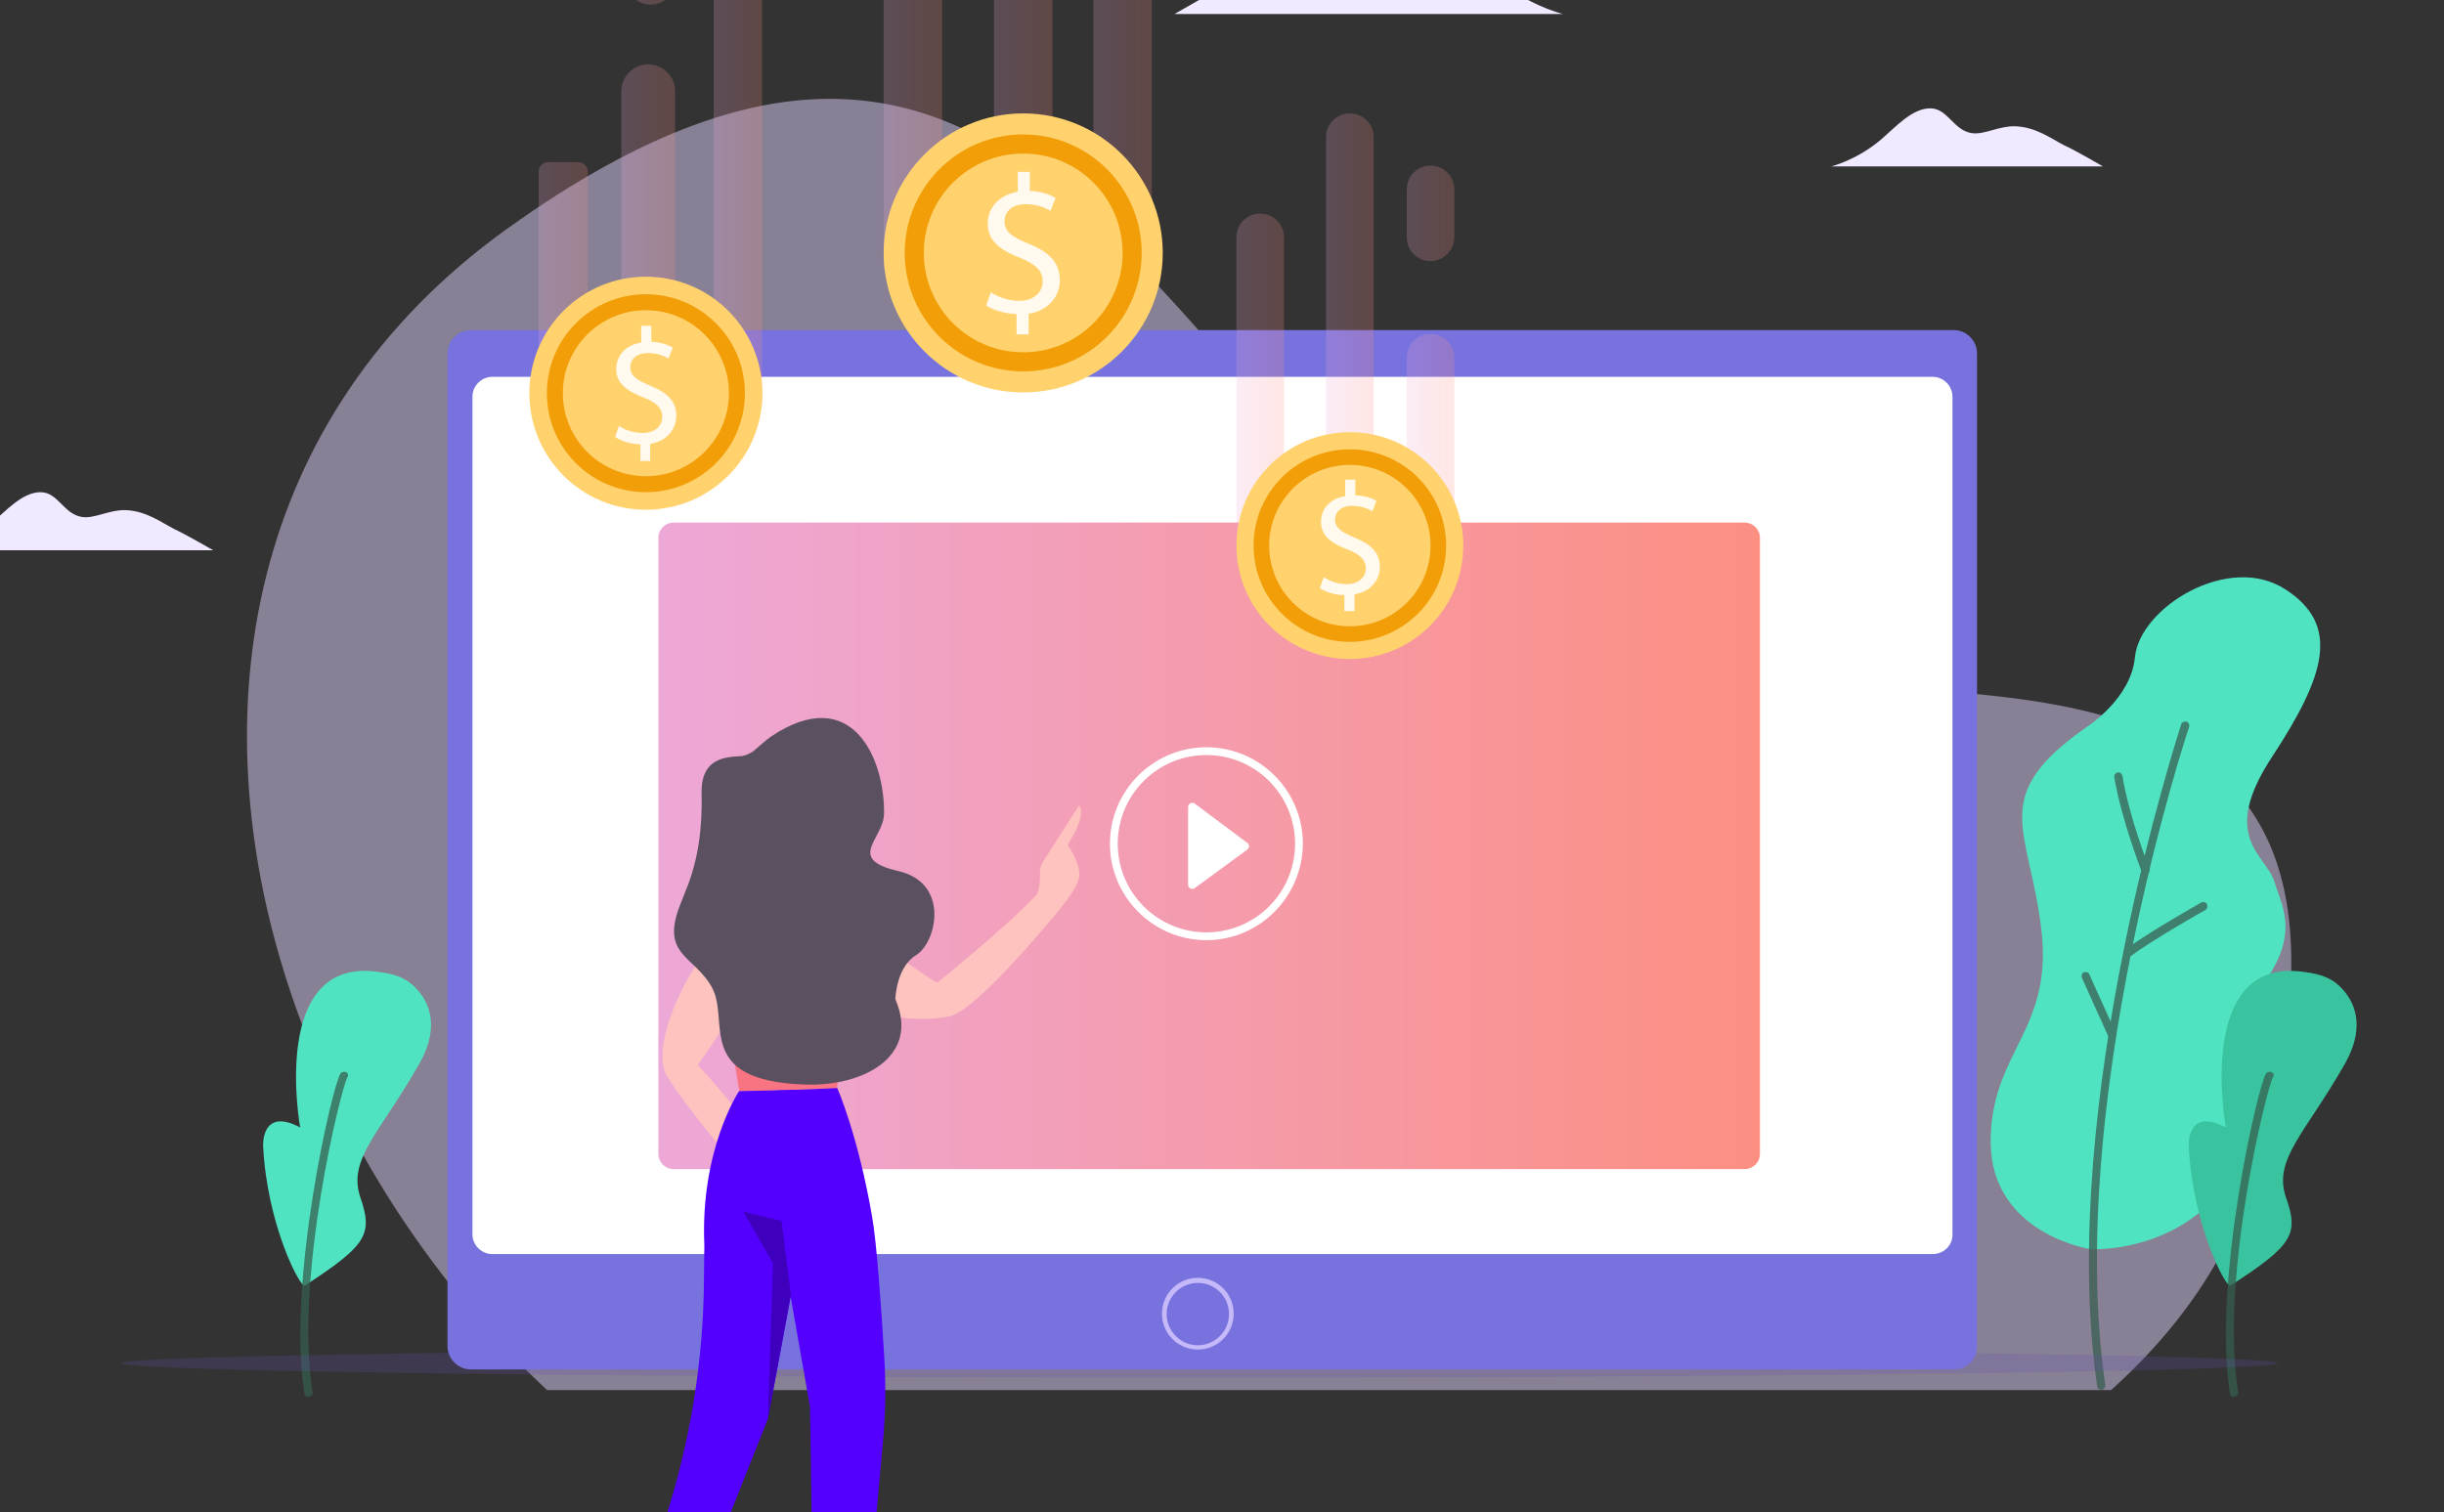
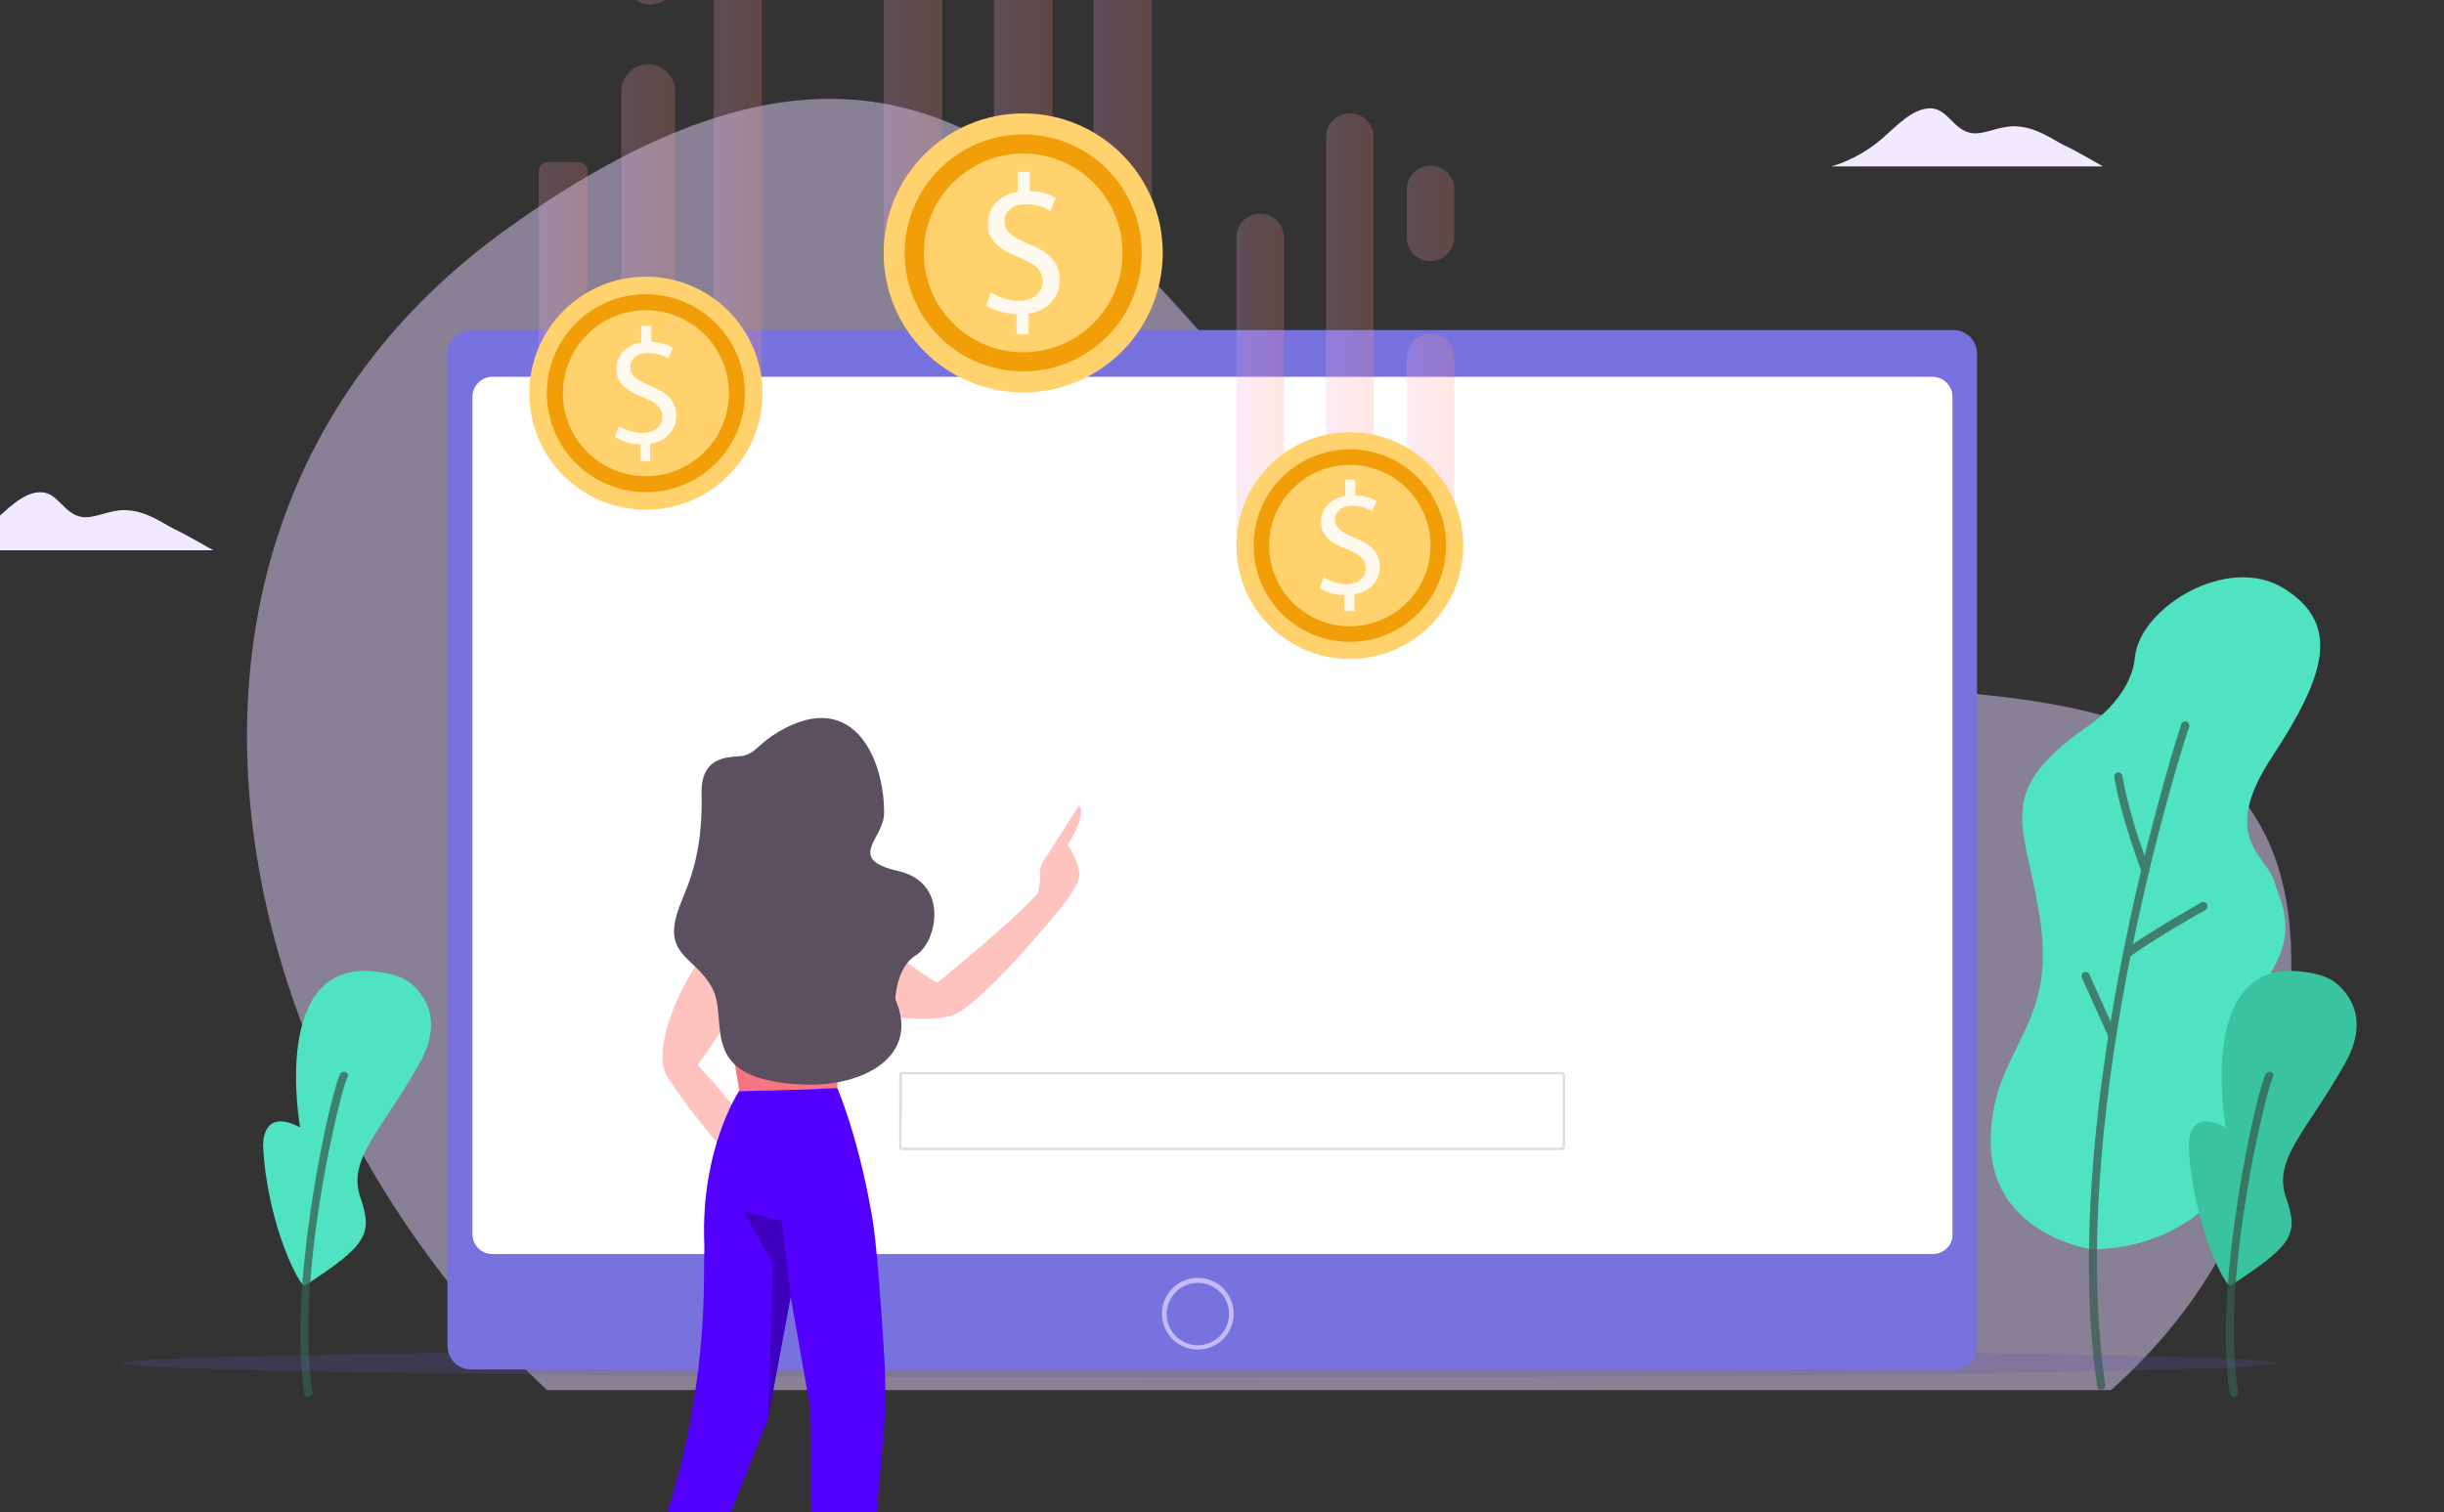
<svg xmlns="http://www.w3.org/2000/svg" xmlns:xlink="http://www.w3.org/1999/xlink" enable-background="new 0 0 627 388" viewBox="0 0 627 388">
  <rect x="0" y="0" width="627" height="388" fill="#333333" stroke="none" />
  <clipPath id="a">
    <path d="m41.3 18.8h577.4v337.9h-577.4z" />
  </clipPath>
  <linearGradient id="b">
    <stop offset="0" stop-color="#eda8d7" />
    <stop offset="1" stop-color="#fc8f82" />
  </linearGradient>
  <linearGradient id="c" gradientUnits="userSpaceOnUse" x1="168.945" x2="451.47" xlink:href="#b" y1="217.102" y2="217.102" />
  <linearGradient id="d" gradientUnits="userSpaceOnUse" x1="226.695" x2="241.735" xlink:href="#b" y1="17.44" y2="17.44" />
  <linearGradient id="e" gradientUnits="userSpaceOnUse" x1="255.006" x2="270.046" xlink:href="#b" y1="36.168" y2="36.168" />
  <linearGradient id="f" gradientUnits="userSpaceOnUse" x1="226.695" x2="241.735" xlink:href="#b" y1="-84.747" y2="-84.747" />
  <linearGradient id="g" gradientUnits="userSpaceOnUse" x1="280.492" x2="295.532" xlink:href="#b" y1="2.643" y2="2.643" />
  <linearGradient id="h" gradientUnits="userSpaceOnUse" x1="317.19" x2="329.405" xlink:href="#b" y1="101.458" y2="101.458" />
  <linearGradient id="i" gradientUnits="userSpaceOnUse" x1="340.183" x2="352.398" xlink:href="#b" y1="96.213" y2="96.213" />
  <linearGradient id="j" gradientUnits="userSpaceOnUse" x1="360.882" x2="373.097" xlink:href="#b" y1="54.743" y2="54.743" />
  <linearGradient id="k" gradientUnits="userSpaceOnUse" x1="360.882" x2="373.097" xlink:href="#b" y1="116.927" y2="116.927" />
  <linearGradient id="l" gradientUnits="userSpaceOnUse" x1="183.049" x2="195.463" xlink:href="#b" y1="48.949" y2="48.949" />
  <linearGradient id="m" gradientUnits="userSpaceOnUse" x1="159.434" x2="173.158" xlink:href="#b" y1="70.722" y2="70.722" />
  <linearGradient id="n" gradientUnits="userSpaceOnUse" x1="160.612" x2="173.158" xlink:href="#b" y1="-11.42" y2="-11.42" />
  <linearGradient id="o" gradientUnits="userSpaceOnUse" x1="182.983" x2="195.529" xlink:href="#b" y1="-36.374" y2="-36.374" />
  <linearGradient id="p" gradientUnits="userSpaceOnUse" x1="138.175" x2="150.721" xlink:href="#b" y1="75.485" y2="75.485" />
  <path clip-path="url(#a)" d="m395.2 163.4c-99.3-50-124.4-205.6-265.1-104.7-134.3 96.3-46.9 305.5 94.4 347.5s323-4.4 353.5-103.9c52-170.4-116.1-105.2-182.8-138.9z" fill="#e3d2ff" opacity=".48" />
  <path d="m536.9 320.6c-1 0-26-4.1-26.2-27.4-.1-23.4 16.1-28.5 13-54.7s-13.9-34.1 11.7-52c0 0 11.3-7.2 12.3-17.8 1.2-12.8 23.9-26.8 38.4-17.6s10.5 22.2-3.2 43.1c-13.7 20.8-1.5 25.1.6 32.1s7.5 14.5-6.2 30.5 1 36.8-10.8 52.2c.2 0-10 11.3-29.6 11.6z" fill="#50e3c2" />
  <g fill="#375d4f" opacity=".74">
    <path d="m539.2 356.6c.5-.1 1-.6.9-1.2-10.5-71.9 21.1-167.9 21.5-168.8.2-.5-.1-1.2-.6-1.4s-1.2.1-1.4.6c-.3 1-32 97.5-21.6 169.8.1.7.6 1.1 1.2 1z" />
    <path d="m550.6 224.3h.2c.5-.2.9-.9.6-1.4 0-.1-5.1-12.9-6.9-23.8-.1-.5-.6-1-1.2-.9-.5.1-1 .6-.9 1.2 1.9 11.1 7 24.1 7 24.2.1.5.6.8 1.2.7z" />
    <path d="m546 245.7c.1 0 .3-.1.4-.2 5.6-4.2 19.3-12 19.4-12 .5-.3.6-1 .4-1.5-.3-.5-1-.7-1.5-.4s-14 7.9-19.6 12.2c-.4.3-.5 1.1-.2 1.5.2.4.6.5 1.1.4z" />
    <path d="m542.1 266.6c.1 0 .1 0 .2-.1.5-.2.7-.9.5-1.4l-6.8-15.1c-.2-.5-.9-.7-1.4-.5s-.7.9-.5 1.4l6.8 15.1c.2.5.7.7 1.2.6z" />
  </g>
  <path d="m572.2 329.9c-1.1.7-9.7-15.5-10.7-35.9 0 0-.5-10 9.5-4.7 0 0-8-44 20.1-39.9 4.8.6 7.6 1.8 10.1 4.7 3.5 4 5.3 10.3.3 19-10 17.6-18.3 24.3-15.1 34 3.4 9.6 2 12.3-14.2 22.8z" fill="#39c49f" />
  <path d="m573.3 358.4c.5-.1 1-.6.9-1.1-4.8-29.6 7.5-78.7 8.9-80.8.3-.4.3-1-.2-1.3-.4-.3-1.2-.2-1.5.2-2 2.5-13.9 53.7-9.3 82.3.1.5.7.9 1.2.7z" fill="#375d4f" opacity=".74" />
  <path d="m78.2 329.9c-1.1.7-9.7-15.5-10.7-35.9 0 0-.5-10 9.5-4.7 0 0-8-44 20.1-39.9 4.8.6 7.6 1.8 10.1 4.7 3.5 4 5.3 10.3.3 19-10 17.6-18.3 24.3-15.1 34 3.3 9.6 1.9 12.3-14.2 22.8z" fill="#50e3c2" />
  <path d="m79.3 358.4c.5-.1 1-.6.9-1.1-4.8-29.6 7.5-78.7 8.9-80.8.3-.4.3-1-.2-1.3-.4-.3-1.2-.2-1.5.2-2 2.5-13.9 53.7-9.3 82.3.1.5.6.9 1.2.7z" fill="#375d4f" opacity=".74" />
  <g fill="#f1e9ff">
-     <path d="m301.3 3.6h99.7s-9.4-2.2-18.5-10.1c-5.4-4.7-11.3-11.3-17.8-11.3s-8.4 8.3-15.6 9.1c-4.6.5-9.7-2.8-15.5-2.6-7.7.3-12.9 4.5-17.6 6.8s-14.7 8.1-14.7 8.1z" />
    <path d="m54.7 141.2h-69.7s6.6-1.6 12.9-7c3.8-3.3 7.9-7.9 12.5-7.9s5.9 5.8 10.9 6.4c3.2.3 6.8-1.9 10.9-1.8 5.3.2 9.1 3.1 12.4 4.8 3.2 1.5 10.1 5.5 10.1 5.5z" />
    <path d="m539.5 42.7h-69.7s6.6-1.6 12.9-7c3.8-3.3 7.9-7.9 12.5-7.9s5.9 5.8 10.9 6.4c3.2.3 6.8-1.9 10.9-1.8 5.3.2 9.1 3.1 12.4 4.8 3.1 1.4 10.1 5.5 10.1 5.5z" />
  </g>
  <ellipse cx="307.8" cy="349.8" fill="#664faf" opacity=".22" rx="276.6" ry="3.7" />
  <path d="m501.3 351.4h-380.5c-3.3 0-6-2.7-6-6v-254.7c0-3.3 2.7-6 6-6h380.4c3.3 0 6 2.7 6 6v254.6c.2 3.4-2.6 6.1-5.9 6.1z" fill="#7772dd" />
  <path d="m495.8 321.8h-369.5c-2.8 0-5.1-2.3-5.1-5.1v-214.9c0-2.8 2.3-5.1 5.1-5.1h369.5c2.8 0 5.1 2.3 5.1 5.1v214.9c.1 2.8-2.2 5.1-5.1 5.1z" fill="#fff" />
  <path d="m307.3 346.3c-5.1 0-9.2-4.1-9.2-9.2s4.1-9.2 9.2-9.2 9.2 4.1 9.2 9.2-4.1 9.2-9.2 9.2zm0-17.1c-4.4 0-8 3.6-8 8s3.6 8 8 8 8-3.6 8-8c0-4.5-3.6-8-8-8z" fill="#c5b9f9" />
  <g fill="#fff">
    <path d="m300.8 218.4h-85.2c-1 0-1.8-.8-1.8-1.8s.8-1.8 1.8-1.8h85.2c1 0 1.8.8 1.8 1.8s-.8 1.8-1.8 1.8z" />
    <path d="m357.7 241.4h-142.2c-1 0-1.8-.8-1.8-1.8s.8-1.8 1.8-1.8h142.1c1 0 1.8.8 1.8 1.8.1 1-.7 1.8-1.7 1.8z" />
    <path d="m357.7 263.5h-142.2c-1 0-1.8-.8-1.8-1.8s.8-1.8 1.8-1.8h142.1c1 0 1.8.8 1.8 1.8.1 1-.7 1.8-1.7 1.8z" />
  </g>
  <path d="m400.8 295.1h-169.4c-.4 0-.7-.3-.7-.7v-18.6c0-.4.3-.7.7-.7h169.4c.4 0 .7.3.7.7v18.6c-.1.4-.5.7-.7.7zm-169.4-19.4-.1 18.7.1.1h169.4s.1 0 .1-.1v-18.6l-.1-.1z" fill="#dddddc" />
-   <path d="m447.6 300h-274.8c-2.1 0-3.9-1.7-3.9-3.9v-158.1c0-2.1 1.7-3.9 3.9-3.9h274.8c2.1 0 3.9 1.7 3.9 3.9v158.1c0 2.2-1.8 3.9-3.9 3.9z" fill="url(#c)" />
  <path d="m309.5 241c-13.5 0-24.5-11-24.5-24.5s11-24.5 24.5-24.5 24.5 11 24.5 24.5c-.1 13.5-11 24.5-24.5 24.5zm0-47.5c-12.7 0-23 10.3-23 23s10.3 23 23 23 23-10.3 23-23-10.3-23-23-23z" fill="#fff" stroke="#fff" stroke-miterlimit="10" stroke-width=".5" />
  <path d="m320 218-13.5 9.9c-.7.5-1.7 0-1.7-.9v-19.9c0-.9 1-1.4 1.7-.9l13.5 10.1c.6.3.6 1.2 0 1.7z" fill="#fff" />
  <ellipse cx="202.6" cy="441.7" fill="#664faf" opacity=".22" rx="80.5" ry="2.5" />
  <path d="m196.6 234.7h12.8s5.8.8 9.4 6.5c3.4 5.2 6 16.9.7 23.7 0 0-5.1 11.1-4.7 14.4l-25.1.8-6.2-37.2c-.5-3.1 1.6-6.2 4.7-6.8z" fill="#f97482" />
  <path d="m194.1 236.7c1.3 1.3 4.1 9.8-15.1 36.6 0 0 16.1 17.1 19.4 26.2l-4.7 5.1s-15.8-17.6-22.5-28.3 15.4-47.1 22.9-39.6z" fill="#ffc3bf" />
  <path d="m206.5 236.9c6.5-5.7 27.5 11.7 33.9 15.3 0 0 18.5-14.9 25.7-22.8l5.6 4.1s-20.9 25.8-28.1 27.3c-19.5 4-51.8-10.8-37.1-23.9z" fill="#ffc3bf" />
  <path d="m263.8 233.4s3.3-2.9 3-9.5c0-1 .2-1.9.8-2.8l9.2-14.4s2.4 1.7-2.9 10.1c0 0 4.1 5.7 2.7 9.2-1.3 3.4-5 7.6-5 7.6z" fill="#ffc3bf" />
  <path d="m197.8 189c-1.4 1-2.7 2.2-4 3.3-.6.6-1.6 1.2-2.9 1.6-2.2.6-11.2-1-10.9 9.7.2 8.6-.8 17.1-4.1 25-.4 1-.8 2.1-1.3 3.3-5.4 13.4 3.6 13.2 8.1 21.6 4.6 8.5-4.7 23.8 23.7 24.8 14.7.6 29.8-7 23.3-21.9 0 0 .2-8.2 5.3-11.3 5.2-3.1 8.9-18.5-4.6-21.6s-3.7-8.2-3.6-14.7c.2-14.1-8.2-33.7-29-19.8z" fill="#5a5060" />
  <path d="m165.3 413.3-7.4 19.4 21.6 8.1c1.2-2.4.1-5.2-2.4-6.3l-8.3-3.3 5.2-14.7z" fill="#ffc3bf" />
  <path d="m159.6 428.2 9.3 3.1 8.9 3.6c2.4 1 3.3 3.9 1.7 5.9l-21.6-8.1z" fill="#393f5c" />
  <path d="m209.9 419.8.4 20.8 23.1-.5c.2-2.7-1.8-5-4.5-5h-8.9l-.6-15.6z" fill="#ffc3bf" />
  <path d="m210.1 435.6 9.8-.5h9.7c2.5 0 4.5 2.4 3.7 5l-23.1.5z" fill="#393f5c" />
  <path d="m214.8 279.2s5.3 12 8.9 32.8c1.2 6.5 2.4 23.8 3.1 35.4.5 7.2.4 14.5-.2 21.6l-5.2 57.7-12.6.5-1-66.2-14.2-80.9z" fill="#5400ff" />
  <path d="m189.6 280s-10 14.9-8.9 39.6l-.1 8.5c-.1 20.9-3.5 41.7-9.9 61.6l-10.7 33.2 12.2 3.6 24.8-62.4 8.7-46.6.6-37.9z" fill="#5400ff" />
  <path d="m202.9 332.2-2.4-18.9-9.8-2.4 7.6 13.3-1.3 39.9z" fill="#3f00bd" />
  <path d="m234.2 75c-4.1 0-7.5-3.4-7.5-7.5v-100c0-4.1 3.4-7.5 7.5-7.5s7.5 3.4 7.5 7.5v100c0 4.1-3.3 7.5-7.5 7.5z" fill="url(#d)" opacity=".22" />
  <path d="m262.5 93.7c-4.1 0-7.5-3.4-7.5-7.5v-100c0-4.1 3.4-7.5 7.5-7.5s7.5 3.4 7.5 7.5v100c0 4.1-3.3 7.5-7.5 7.5z" fill="url(#e)" opacity=".22" />
  <path d="m234.2-69.7c-4.1 0-7.5-3.4-7.5-7.5v-15.1c0-4.1 3.4-7.5 7.5-7.5s7.5 3.4 7.5 7.5v15.1c0 4.1-3.3 7.5-7.5 7.5z" fill="url(#f)" opacity=".22" />
  <path d="m288 75c-4.1 0-7.5-3.4-7.5-7.5v-129.7c0-4.1 3.4-7.5 7.5-7.5s7.5 3.4 7.5 7.5v129.6c0 4.2-3.4 7.6-7.5 7.6z" fill="url(#g)" opacity=".22" />
  <circle cx="262.5" cy="64.9" fill="#ffd26e" r="35.8" />
  <circle cx="262.5" cy="64.9" fill="#f29e08" r="30.4" />
  <circle cx="262.5" cy="64.9" fill="#ffd26e" r="25.5" />
  <path d="m260.8 85.7v-5.1c-2.9-.1-6-1-7.8-2.2l1.2-3.4c1.8 1.2 4.5 2.2 7.3 2.2 3.6 0 6-2.1 6-5 0-2.8-2-4.5-5.7-6-5.2-2-8.4-4.4-8.4-8.8 0-4.2 3-7.4 7.7-8.2v-5.1h3.1v4.9c3 .1 5.1.9 6.6 1.8l-1.3 3.3c-1.1-.6-3.1-1.7-6.4-1.7-3.9 0-5.4 2.3-5.4 4.4 0 2.6 1.9 4 6.3 5.8 5.2 2.1 7.9 4.8 7.9 9.3 0 4-2.8 7.8-8 8.6v5.3h-3.1z" fill="#fff9ee" />
  <path d="m323.3 148.2c-3.4 0-6.1-2.7-6.1-6.1v-81.2c0-3.4 2.7-6.1 6.1-6.1s6.1 2.7 6.1 6.1v81.2c0 3.3-2.7 6.1-6.1 6.1z" fill="url(#h)" opacity=".22" />
  <path d="m346.3 163.4c-3.4 0-6.1-2.7-6.1-6.1v-122.1c0-3.4 2.7-6.1 6.1-6.1s6.1 2.7 6.1 6.1v122.1c0 3.3-2.8 6.1-6.1 6.1z" fill="url(#i)" opacity=".22" />
  <path d="m367 67c-3.4 0-6.1-2.7-6.1-6.1v-12.3c0-3.4 2.7-6.1 6.1-6.1s6.1 2.7 6.1 6.1v12.3c0 3.3-2.8 6.1-6.1 6.1z" fill="url(#j)" opacity=".22" />
  <path d="m367 148.2c-3.4 0-6.1-2.7-6.1-6.1v-50.3c0-3.4 2.7-6.1 6.1-6.1s6.1 2.7 6.1 6.1v50.3c0 3.3-2.8 6.1-6.1 6.1z" fill="url(#k)" opacity=".22" />
  <circle cx="346.3" cy="140" fill="#ffd26e" r="29.1" />
  <circle cx="346.3" cy="140" fill="#f29e08" r="24.7" />
  <circle cx="346.3" cy="140" fill="#ffd26e" r="20.7" />
  <path d="m344.9 156.9v-4.2c-2.4 0-4.9-.8-6.3-1.8l1-2.8c1.5 1 3.6 1.8 5.9 1.8 2.9 0 4.9-1.7 4.9-4s-1.6-3.7-4.7-4.9c-4.2-1.6-6.8-3.5-6.8-7.1 0-3.4 2.4-6 6.2-6.6v-4.2h2.6v4c2.5.1 4.2.7 5.4 1.4l-1 2.7c-.9-.5-2.6-1.4-5.2-1.4-3.2 0-4.4 1.9-4.4 3.5 0 2.1 1.5 3.2 5.1 4.7 4.2 1.7 6.4 3.9 6.4 7.5 0 3.3-2.3 6.3-6.5 7v4.3h-2.6z" fill="#fff9ee" />
  <path d="m189.3 109.3c3.4 0 6.2-2.8 6.2-6.2v-108.3c0-3.4-2.8-6.2-6.2-6.2s-6.2 2.8-6.2 6.2v108.3c-.1 3.4 2.7 6.2 6.2 6.2z" fill="url(#l)" opacity=".22" />
  <path d="m166.3 124.9c3.8 0 6.9-3.1 6.9-6.9v-94.6c0-3.8-3.1-6.9-6.9-6.9s-6.9 3.1-6.9 6.9v94.7c0 3.8 3.1 6.8 6.9 6.8z" fill="url(#m)" opacity=".22" />
  <path d="m166.9 1.2c3.5 0 6.3-2.8 6.3-6.3v-12.6c0-3.5-2.8-6.3-6.3-6.3s-6.3 2.8-6.3 6.3v12.6c0 3.4 2.8 6.3 6.3 6.3z" fill="url(#n)" opacity=".22" />
  <path d="m189.3-30.1c3.5 0 6.3-2.8 6.3-6.3s-2.8-6.3-6.3-6.3-6.3 2.8-6.3 6.3 2.8 6.3 6.3 6.3z" fill="url(#o)" opacity=".22" />
  <path d="m140.6 109.3h7.8c1.3 0 2.4-1.1 2.4-2.4v-62.9c0-1.3-1.1-2.4-2.4-2.4h-7.8c-1.3 0-2.4 1.1-2.4 2.4v62.9c0 1.3 1 2.4 2.4 2.4z" fill="url(#p)" opacity=".22" />
  <circle cx="165.7" cy="100.9" fill="#ffd26e" r="29.9" />
  <circle cx="165.7" cy="100.9" fill="#f29e08" r="25.4" />
  <circle cx="165.7" cy="100.9" fill="#ffd26e" r="21.3" />
  <path d="m164.3 118.3v-4.3c-2.5 0-5-.8-6.5-1.9l1-2.8c1.5 1 3.7 1.8 6.1 1.8 3 0 5-1.7 5-4.1 0-2.3-1.6-3.8-4.8-5-4.3-1.7-7-3.6-7-7.3 0-3.5 2.5-6.2 6.4-6.8v-4.3h2.6v4.1c2.5.1 4.3.8 5.5 1.5l-1.1 2.8c-.9-.5-2.6-1.4-5.3-1.4-3.3 0-4.5 1.9-4.5 3.6 0 2.2 1.6 3.3 5.2 4.8 4.4 1.8 6.6 4 6.6 7.7 0 3.3-2.3 6.5-6.7 7.2v4.4z" fill="#fff9ee" />
</svg>